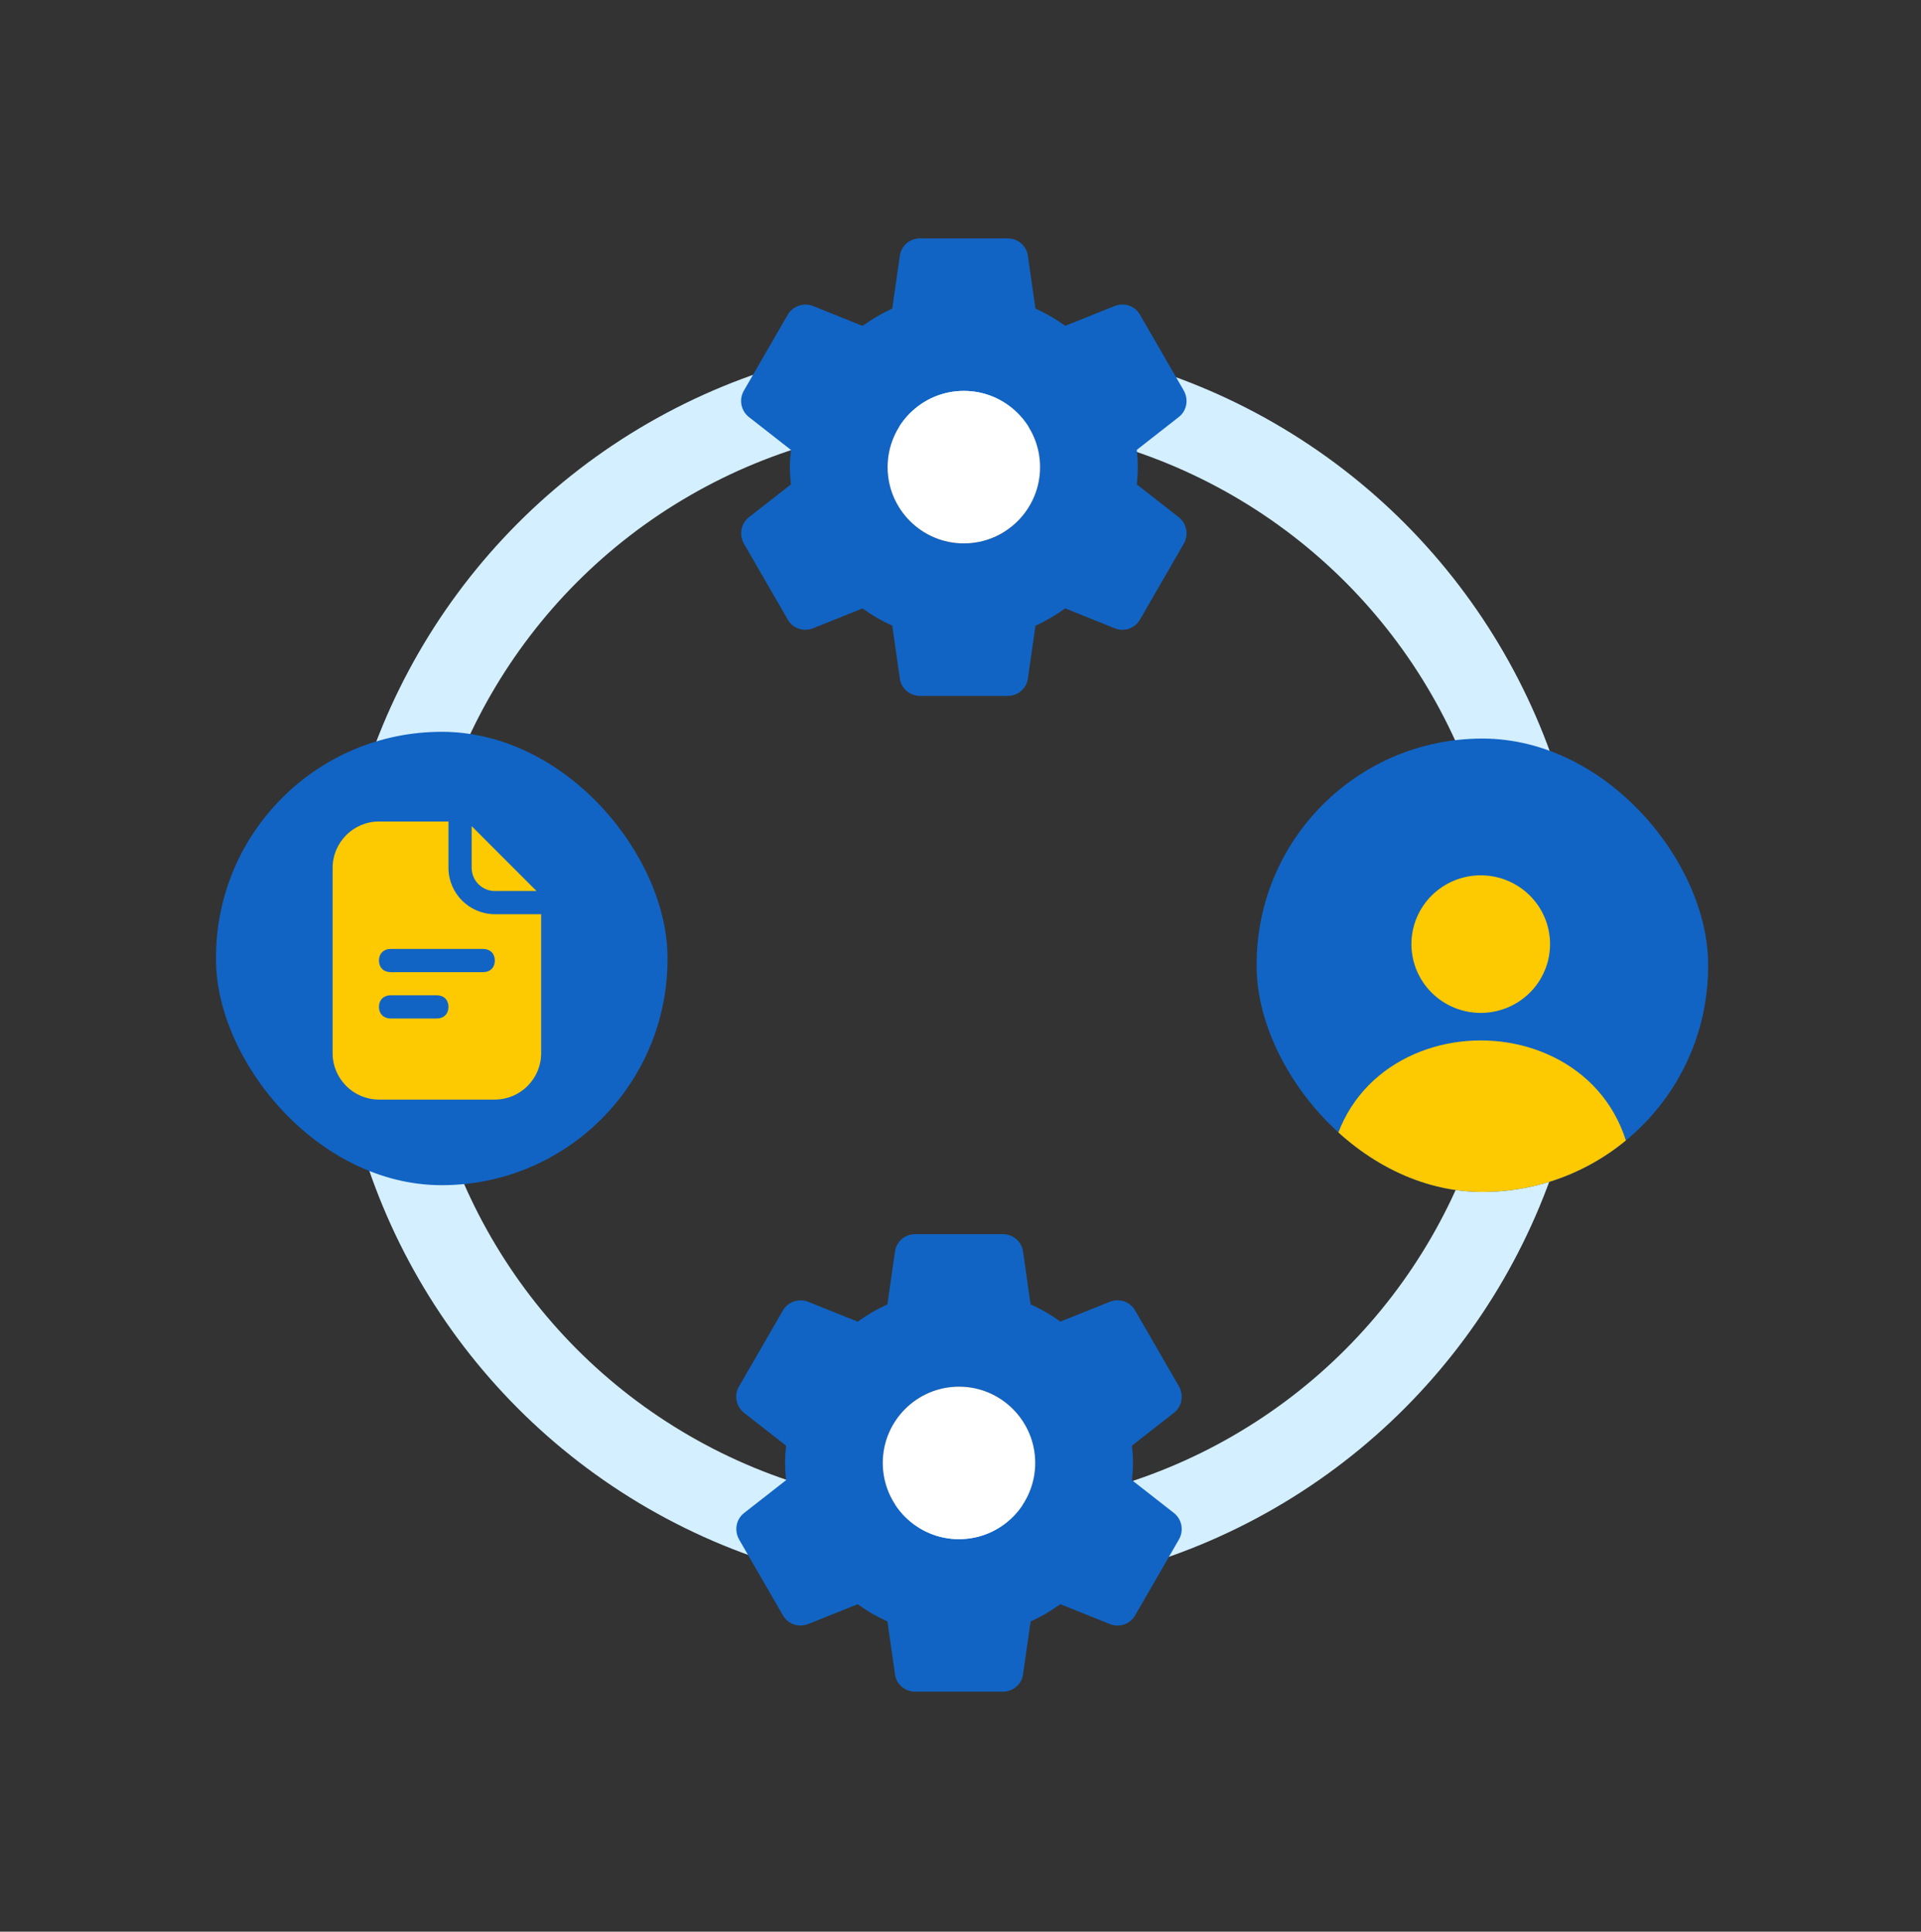
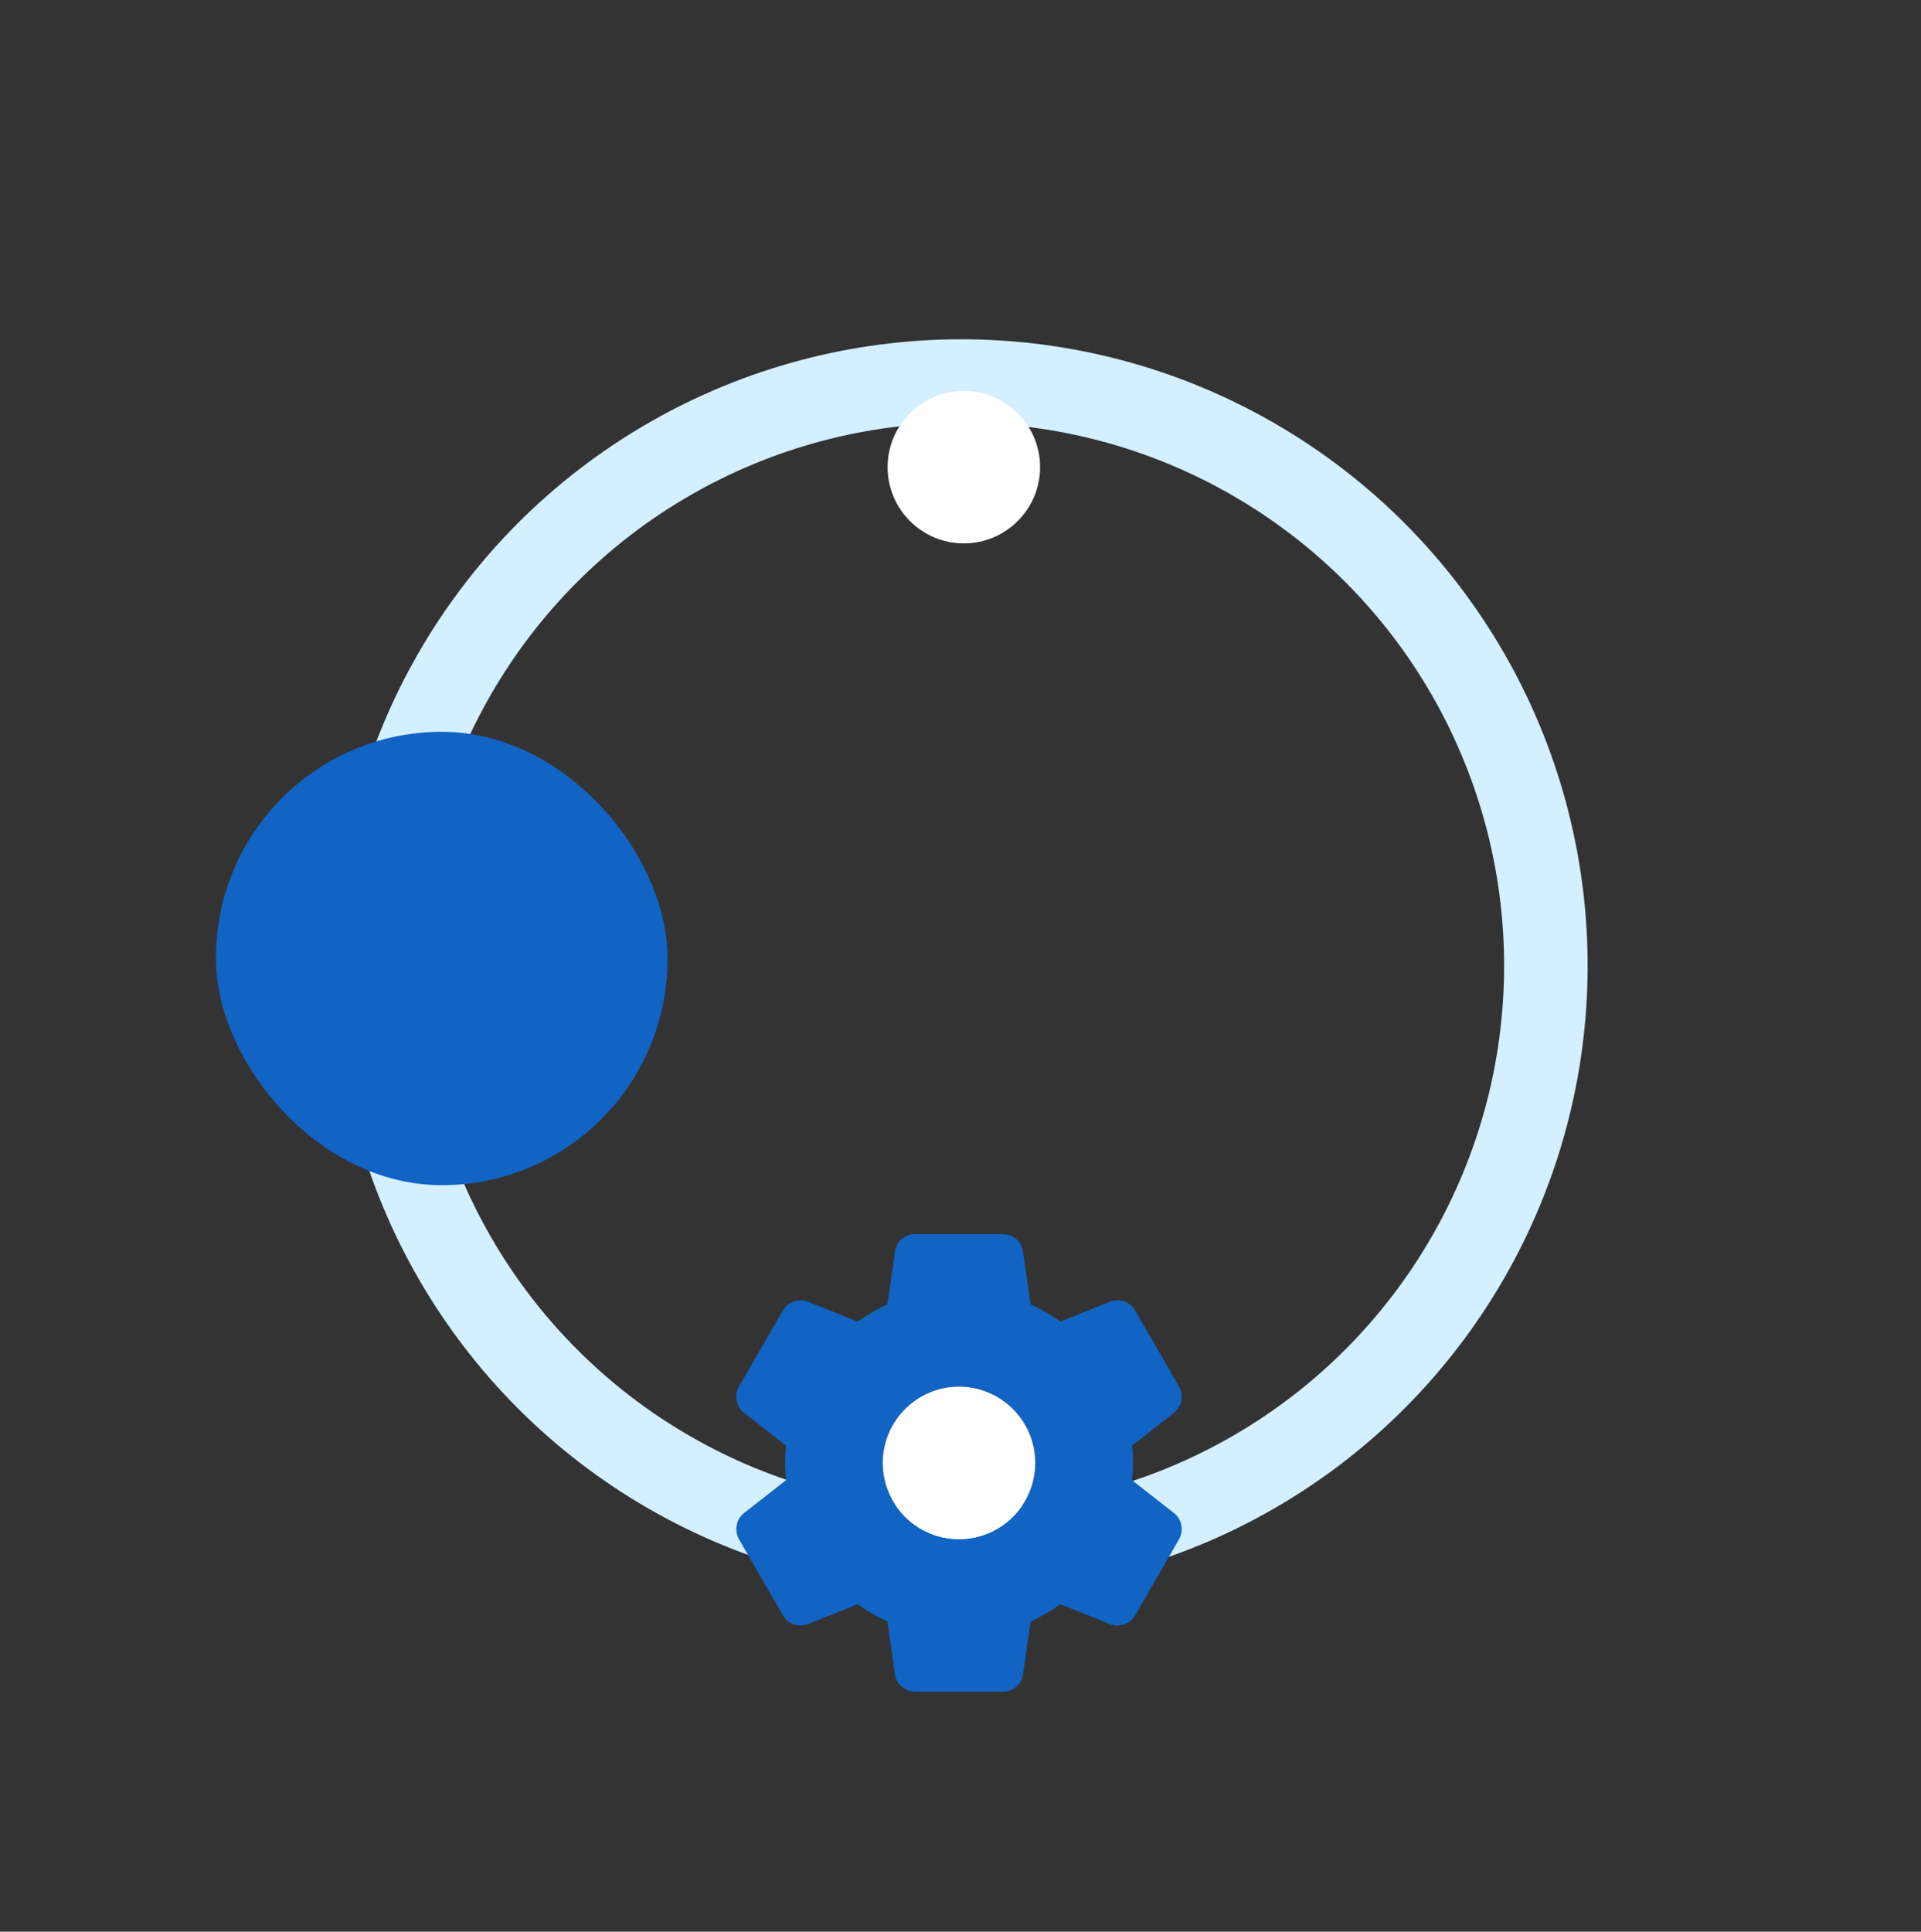
<svg xmlns="http://www.w3.org/2000/svg" width="184" height="185" viewBox="0 0 184 185" fill="none">
  <rect x="0" y="0" width="184" height="185" fill="#333333" stroke="none" />
  <circle cx="92.07" cy="92.493" r="56" stroke="#D4EFFF" stroke-width="8" />
  <g clip-path="url(#clip0_1577_3975)">
    <rect x="120.365" y="70.733" width="43.244" height="43.422" rx="21.622" fill="#1164C4" />
-     <path d="M141.83 99.643C148.809 99.643 155.97 104.146 156.434 113.193C156.452 113.542 156.33 113.883 156.094 114.142C155.858 114.402 155.529 114.557 155.177 114.576C151.495 114.762 134.441 114.876 128.485 114.576C128.133 114.558 127.803 114.402 127.567 114.143C127.331 113.884 127.208 113.542 127.226 113.193C127.69 104.148 134.851 99.643 141.83 99.643ZM141.83 83.831C140.069 83.831 138.381 84.525 137.136 85.761C135.891 86.996 135.191 88.672 135.191 90.419C135.191 92.167 135.891 93.843 137.136 95.078C138.381 96.314 140.069 97.008 141.83 97.008C143.591 97.008 145.28 96.314 146.525 95.078C147.77 93.843 148.469 92.167 148.469 90.419C148.469 88.672 147.77 86.996 146.525 85.761C145.28 84.525 143.591 83.831 141.83 83.831Z" fill="#FDC901" />
  </g>
  <rect x="20.69" y="70.085" width="43.244" height="43.422" rx="21.622" fill="#1164C4" />
-   <path d="M47.396 87.554C44.954 87.554 42.957 85.556 42.957 83.115V78.676H36.298C33.857 78.676 31.859 80.674 31.859 83.115V100.871C31.859 103.312 33.857 105.31 36.298 105.31H47.396C49.837 105.31 51.835 103.312 51.835 100.871V87.554H47.396ZM36.298 96.432C36.298 95.766 36.742 95.322 37.408 95.322H41.847C42.513 95.322 42.957 95.766 42.957 96.432C42.957 97.098 42.513 97.542 41.847 97.542H37.408C36.742 97.542 36.298 97.098 36.298 96.432ZM46.286 90.883C46.952 90.883 47.396 91.327 47.396 91.993C47.396 92.659 46.952 93.103 46.286 93.103H37.408C36.742 93.103 36.298 92.659 36.298 91.993C36.298 91.327 36.742 90.883 37.408 90.883H46.286Z" fill="#FDC901" />
-   <path d="M51.391 85.334L45.177 79.12V83.115C45.177 84.336 46.175 85.334 47.396 85.334H51.391Z" fill="#FDC901" />
-   <path d="M112.914 49.541L108.887 46.392C108.938 45.906 108.982 45.338 108.982 44.738C108.982 44.137 108.94 43.569 108.887 43.084L112.918 39.932C113.666 39.341 113.871 38.291 113.394 37.417L109.206 30.17C108.759 29.352 107.778 28.932 106.783 29.299L102.031 31.207C101.12 30.55 100.165 29.995 99.177 29.551L98.455 24.511C98.336 23.554 97.503 22.831 96.519 22.831H88.121C87.137 22.831 86.306 23.554 86.189 24.496L85.465 29.555C84.508 29.986 83.568 30.534 82.617 31.211L77.852 29.298C76.959 28.953 75.891 29.34 75.447 30.154L71.253 37.409C70.759 38.245 70.963 39.332 71.728 39.938L75.756 43.087C75.692 43.702 75.661 44.237 75.661 44.739C75.661 45.242 75.692 45.776 75.756 46.394L71.724 49.545C70.976 50.138 70.773 51.188 71.25 52.06L75.438 59.307C75.885 60.123 76.856 60.546 77.861 60.178L82.613 58.27C83.522 58.925 84.477 59.48 85.465 59.926L86.188 64.965C86.306 65.925 87.137 66.648 88.123 66.648H96.521C97.505 66.648 98.338 65.925 98.455 64.983L99.179 59.926C100.136 59.493 101.074 58.947 102.027 58.268L106.793 60.181C107.023 60.271 107.262 60.316 107.508 60.316C108.217 60.316 108.868 59.929 109.197 59.327L113.403 52.042C113.871 51.188 113.666 50.138 112.914 49.541ZM92.32 52.042C88.293 52.042 85.017 48.767 85.017 44.739C85.017 40.712 88.293 37.437 92.32 37.437C96.348 37.437 99.623 40.712 99.623 44.739C99.623 48.767 96.348 52.042 92.32 52.042Z" fill="#1164C4" />
  <path d="M92.32 52.042C88.293 52.042 85.017 48.767 85.017 44.739C85.017 40.712 88.293 37.437 92.32 37.437C96.348 37.437 99.623 40.712 99.623 44.739C99.623 48.767 96.348 52.042 92.32 52.042Z" fill="white" />
  <path d="M112.45 144.907L108.423 141.758C108.474 141.272 108.518 140.704 108.518 140.104C108.518 139.503 108.476 138.935 108.423 138.45L112.454 135.299C113.203 134.707 113.407 133.657 112.93 132.783L108.742 125.536C108.295 124.719 107.315 124.299 106.32 124.666L101.567 126.573C100.656 125.916 99.701 125.361 98.714 124.918L97.991 119.877C97.872 118.92 97.04 118.197 96.055 118.197H87.657C86.673 118.197 85.843 118.92 85.726 119.862L85.001 124.921C84.044 125.352 83.104 125.9 82.153 126.577L77.388 124.664C76.495 124.319 75.427 124.706 74.983 125.52L70.79 132.775C70.295 133.612 70.499 134.698 71.264 135.304L75.292 138.453C75.228 139.069 75.197 139.604 75.197 140.106C75.197 140.608 75.228 141.143 75.292 141.76L71.261 144.911C70.512 145.504 70.309 146.554 70.786 147.427L74.974 154.673C75.421 155.489 76.393 155.913 77.397 155.544L82.149 153.636C83.058 154.291 84.013 154.846 85.001 155.292L85.724 160.331C85.843 161.291 86.673 162.014 87.659 162.014H96.057C97.041 162.014 97.874 161.291 97.991 160.349L98.716 155.292C99.672 154.859 100.611 154.313 101.564 153.634L106.329 155.547C106.559 155.637 106.798 155.683 107.044 155.683C107.753 155.683 108.404 155.295 108.733 154.693L112.94 147.408C113.407 146.554 113.202 145.504 112.45 144.907ZM91.856 147.408C87.829 147.408 84.553 144.133 84.553 140.106C84.553 136.078 87.829 132.803 91.856 132.803C95.884 132.803 99.159 136.078 99.159 140.106C99.159 144.133 95.884 147.408 91.856 147.408Z" fill="#1164C4" />
  <path d="M91.856 147.408C87.829 147.408 84.553 144.133 84.553 140.106C84.553 136.078 87.829 132.803 91.856 132.803C95.884 132.803 99.159 136.078 99.159 140.106C99.159 144.133 95.884 147.408 91.856 147.408Z" fill="white" />
  <defs>
    <clipPath id="clip0_1577_3975">
-       <rect x="120.365" y="70.733" width="43.244" height="43.422" rx="21.622" fill="white" />
-     </clipPath>
+       </clipPath>
  </defs>
</svg>